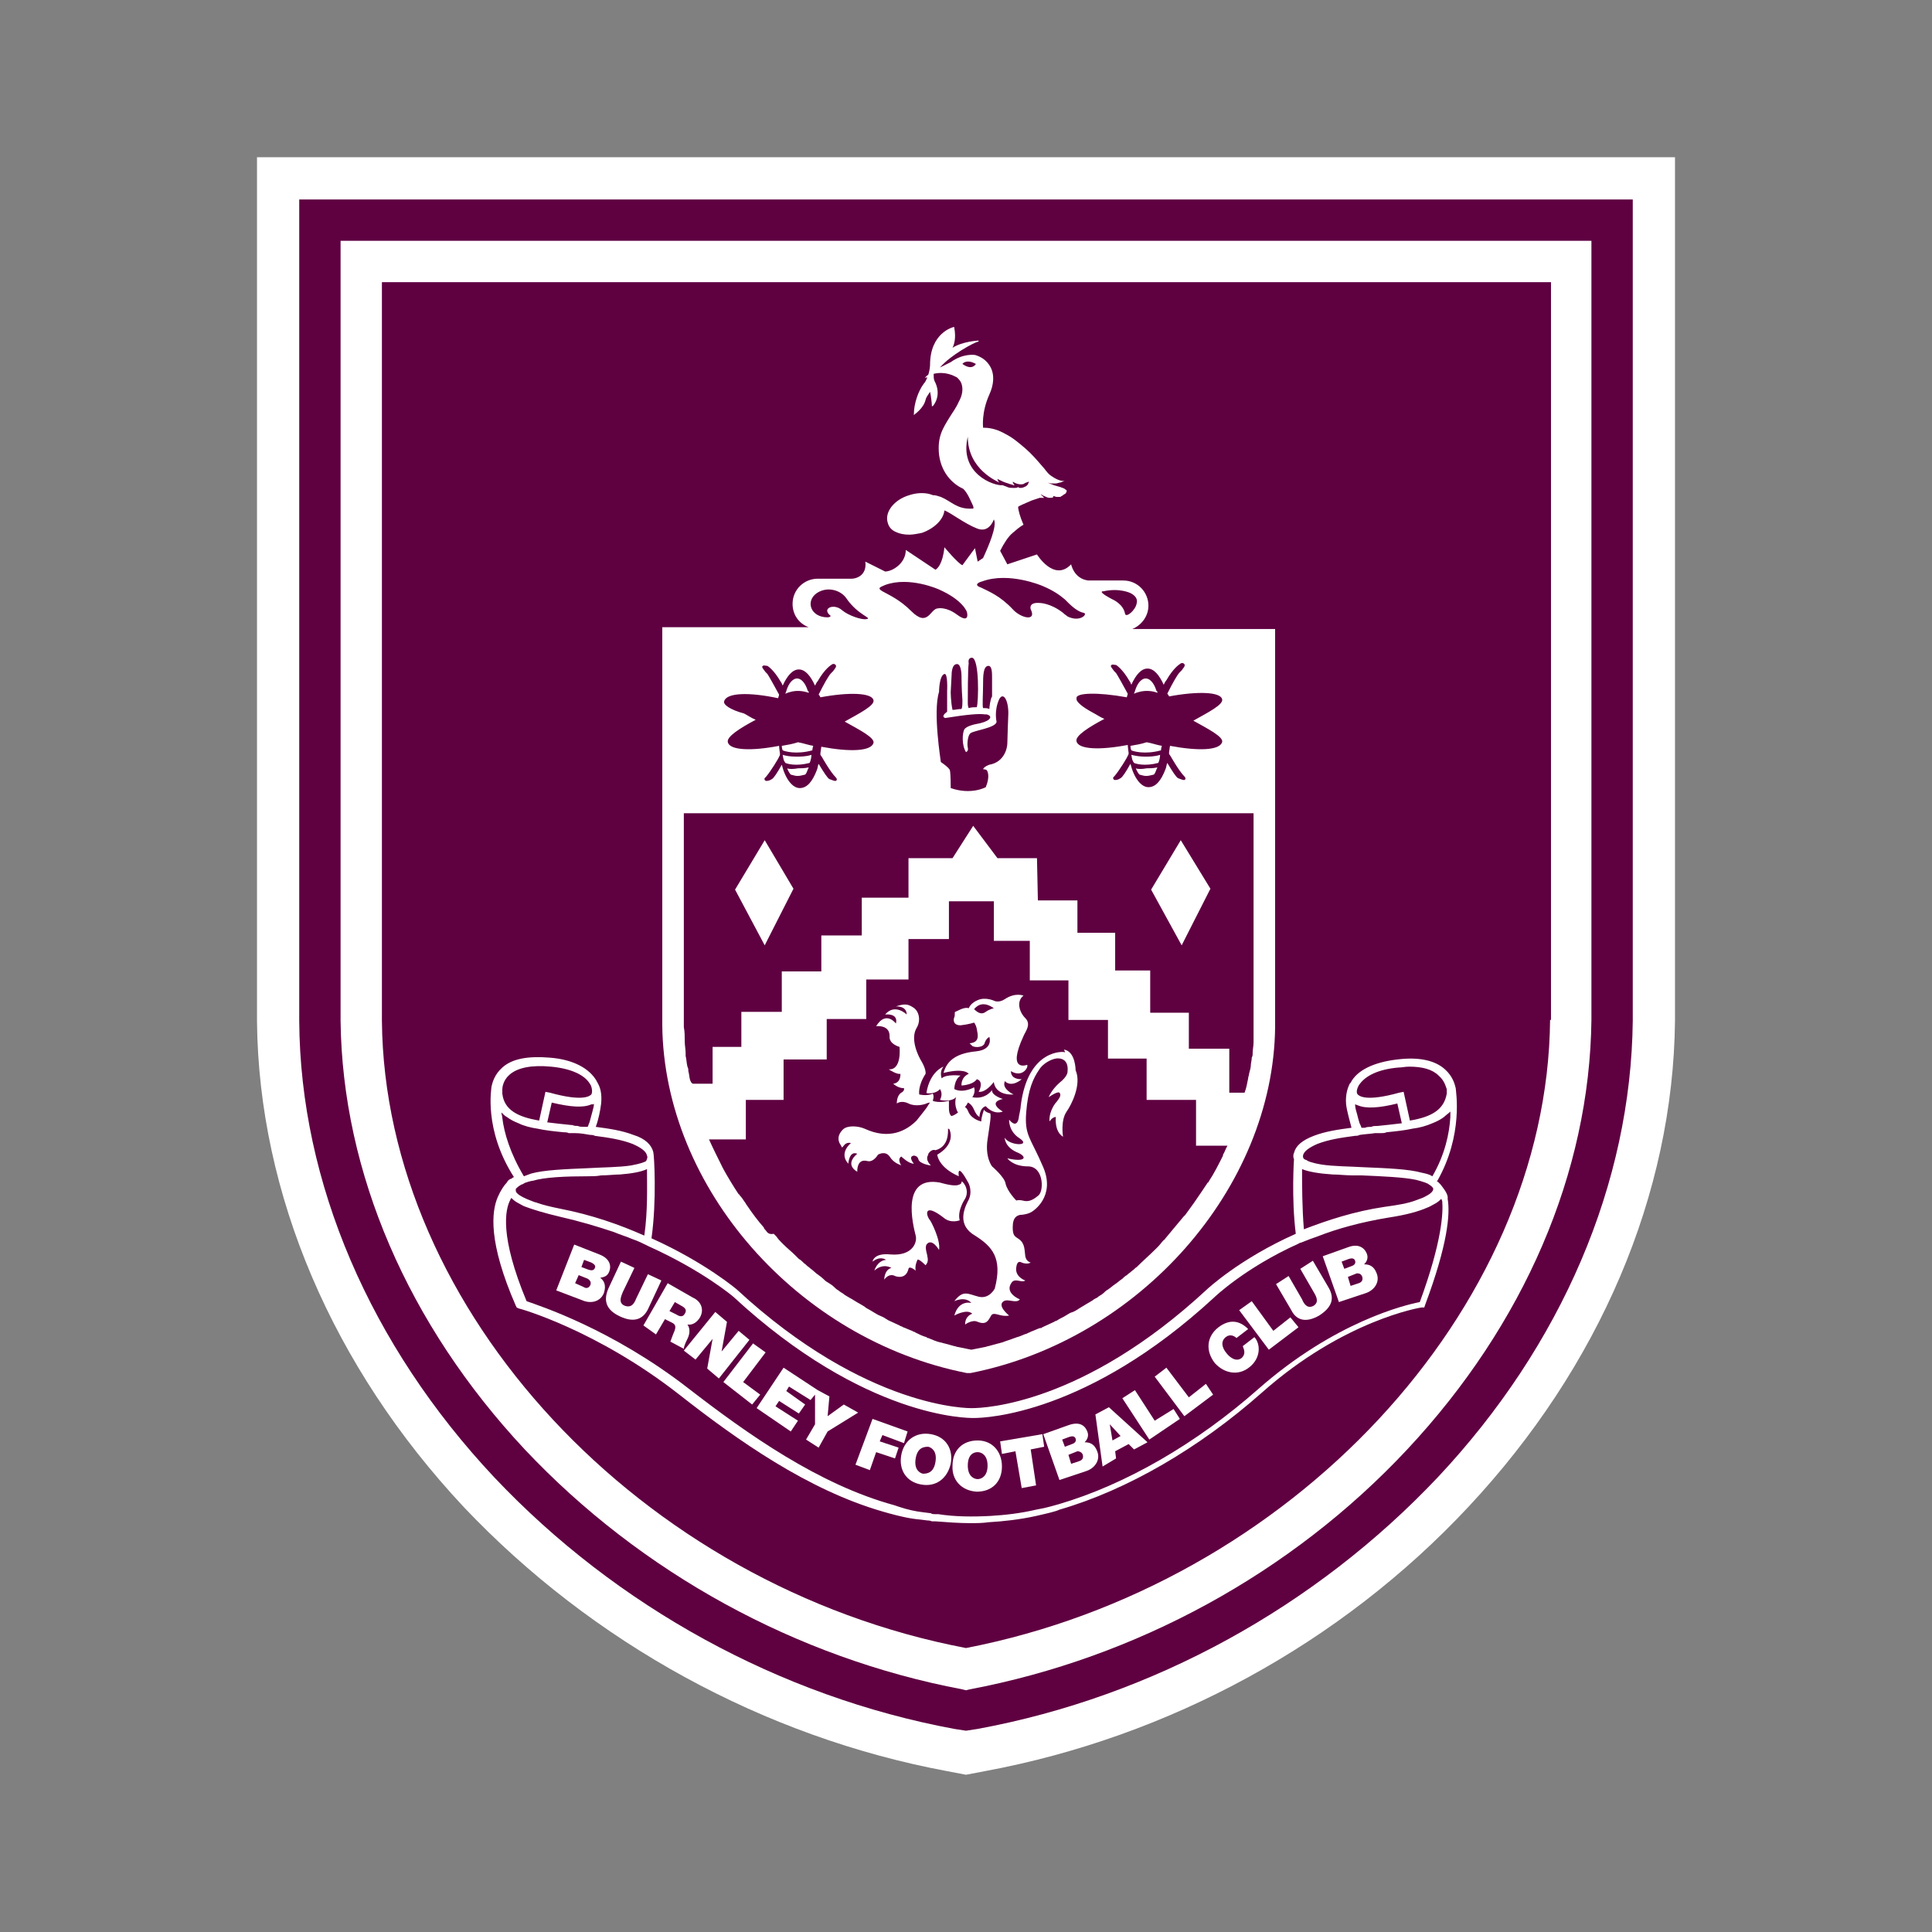
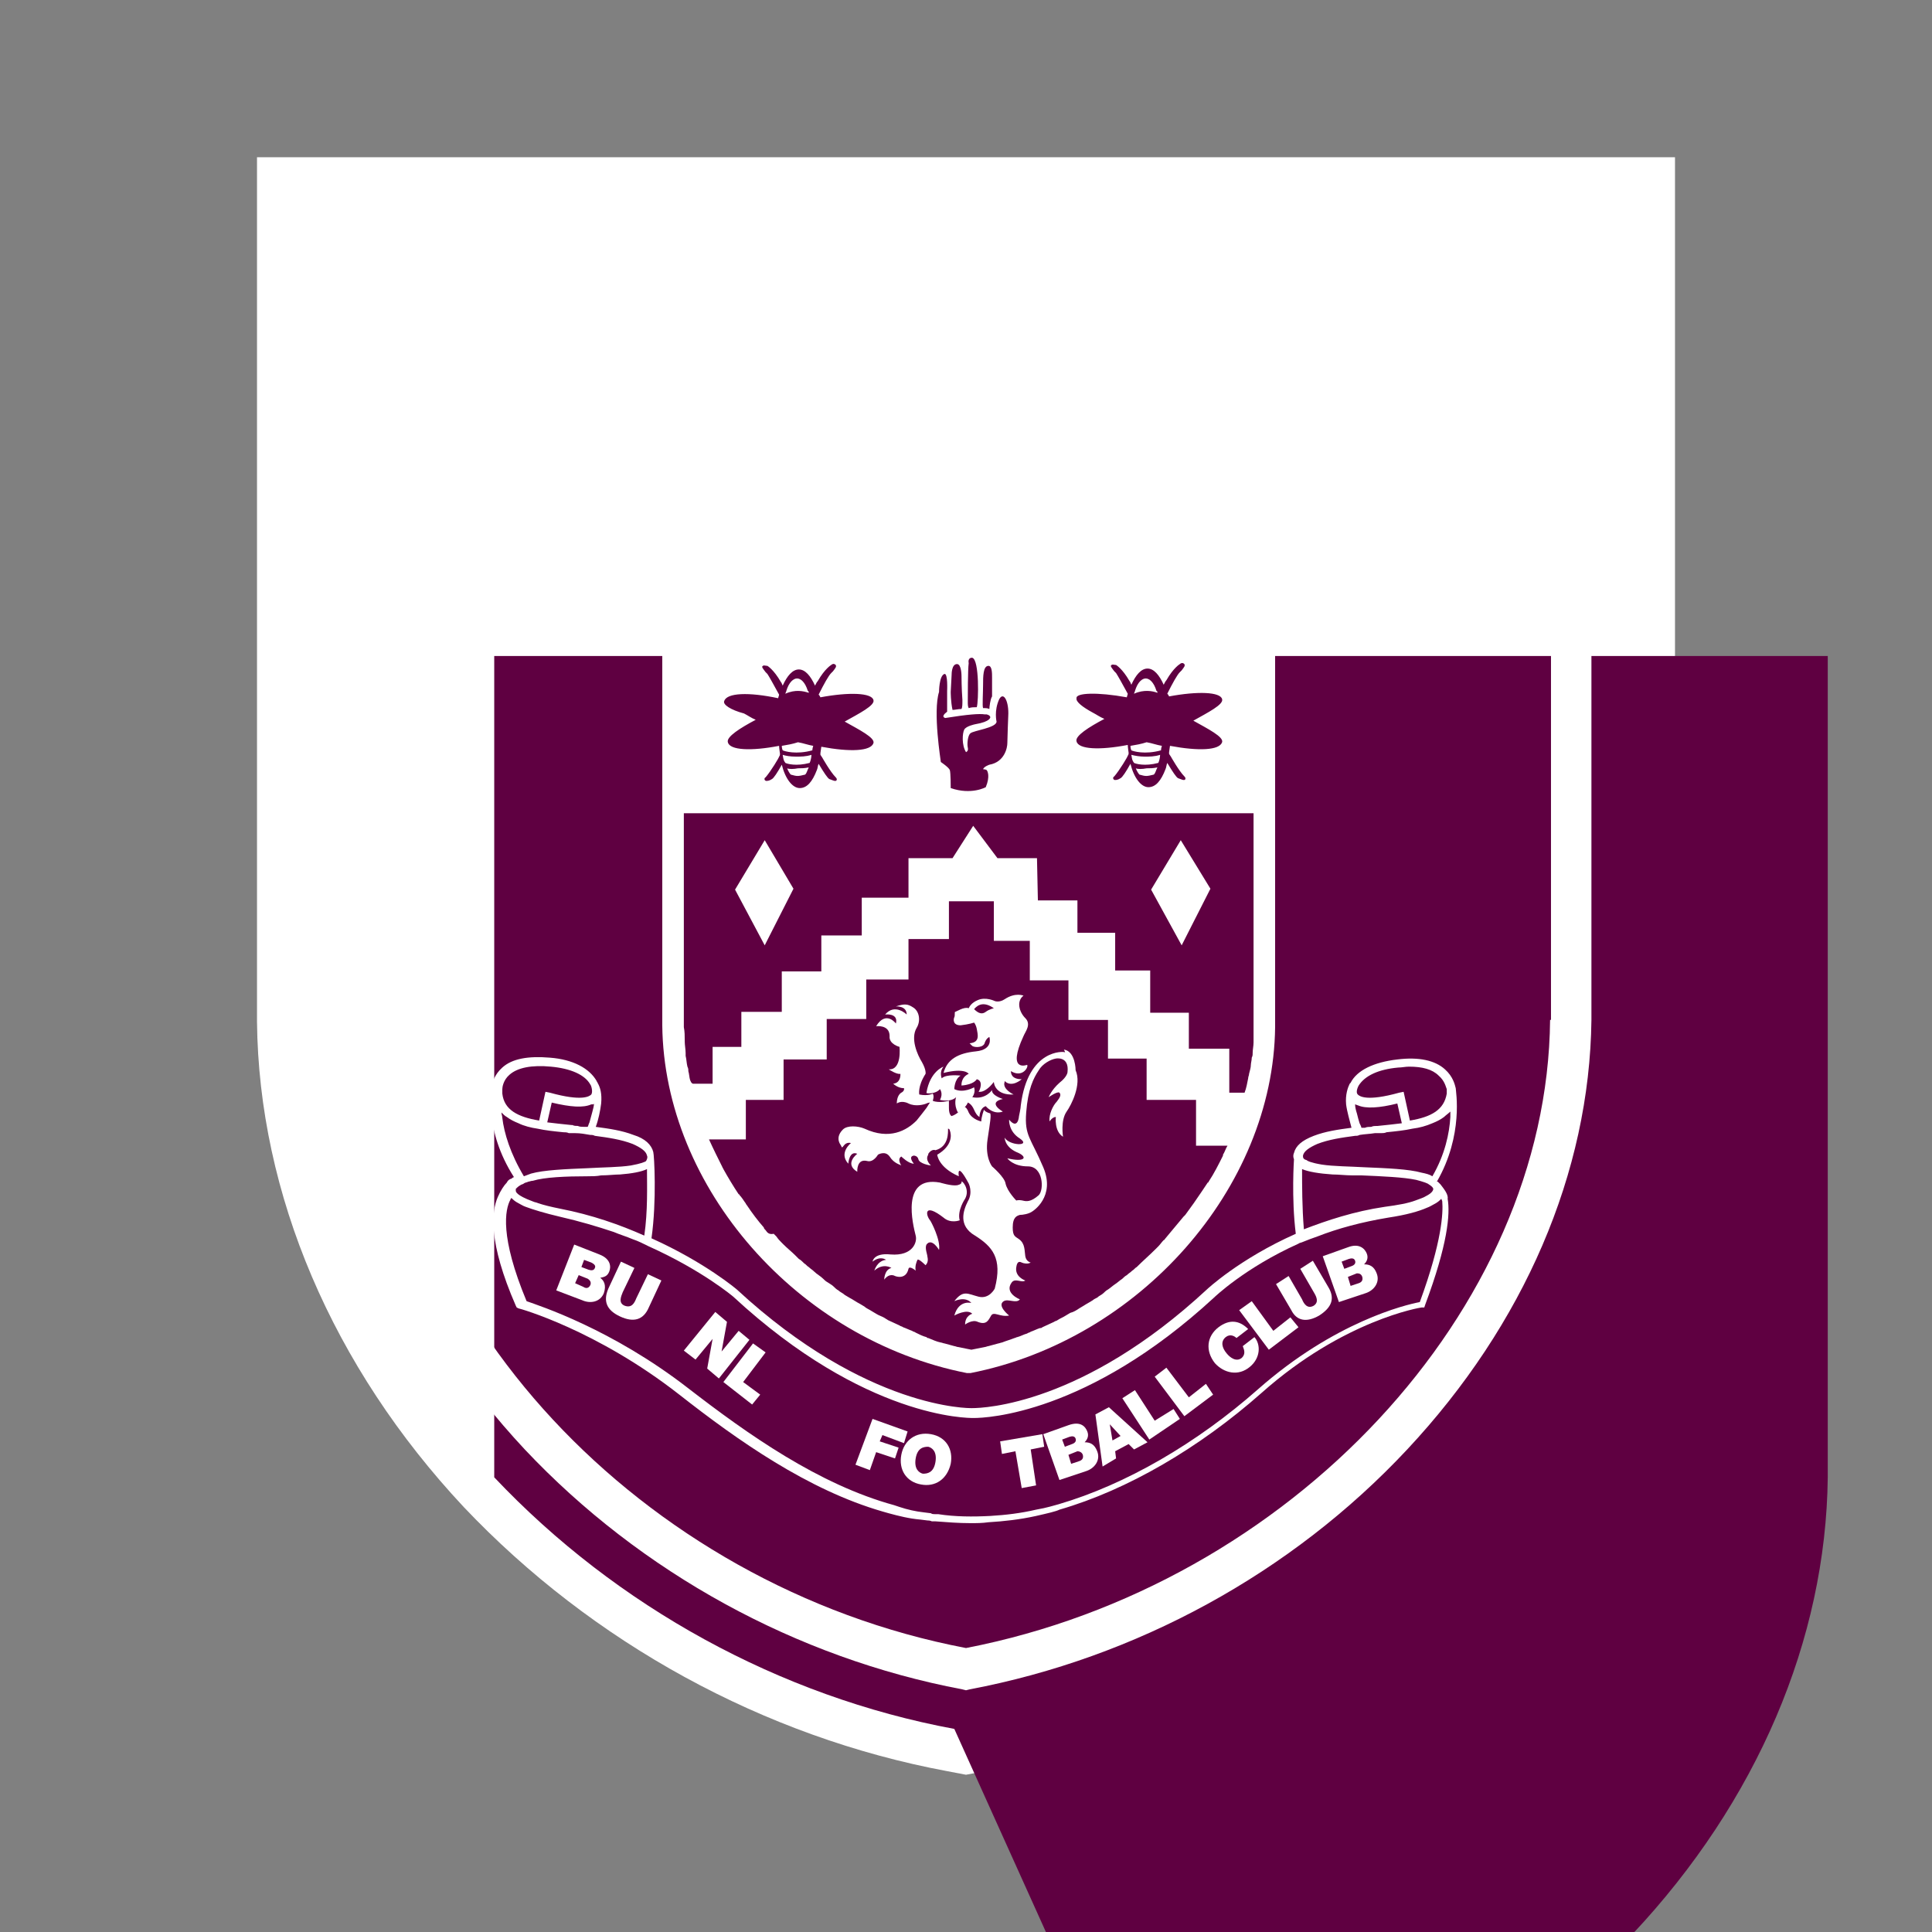
<svg xmlns="http://www.w3.org/2000/svg" version="1.1" id="Layer_1" x="0px" y="0px" viewBox="0 0 215 215" style="enable-background:new 0 0 215 215;" xml:space="preserve">
  <rect x="0" y="0" width="215" height="215" fill="#808080" stroke="none" />
  <style type="text/css"> .st0{fill:#FFFFFF;} .st1{fill:#5F0041;} </style>
  <g>
    <path class="st0" d="M105.4,197.1c-20.4-3.8-39.5-14.3-53.8-29.4c-14.6-15.6-22.8-34.8-23-54l0-96.2h157.8v96.1 c-0.2,19.3-8.4,38.5-23,54.1c-14.2,15.2-33.3,25.6-53.8,29.4l-2.1,0.4L105.4,197.1z" />
-     <path class="st1" d="M106.2,192.4c-19.4-3.6-37.6-13.6-51.2-28c-13.8-14.7-21.6-32.8-21.7-50.8l0-91.4h148.4l0,91.4 c-0.2,18.1-7.9,36.1-21.7,50.8c-13.6,14.4-31.7,24.4-51.2,28l-1.3,0.2L106.2,192.4z" />
+     <path class="st1" d="M106.2,192.4c-19.4-3.6-37.6-13.6-51.2-28l0-91.4h148.4l0,91.4 c-0.2,18.1-7.9,36.1-21.7,50.8c-13.6,14.4-31.7,24.4-51.2,28l-1.3,0.2L106.2,192.4z" />
    <g>
      <path class="st0" d="M108.1,71.8L108.1,71.8C108.2,71.8,108.1,71.8,108.1,71.8z" />
      <path class="st0" d="M37.9,26.8l0,86.8c0.2,16.9,7.5,33.8,20.5,47.7c12.9,13.7,30.2,23.2,48.7,26.7l0.4,0.1l0.4-0.1 c18.5-3.5,35.8-12.9,48.7-26.7c13-13.9,20.3-30.8,20.5-47.8V26.8H37.9z M172.5,113.5c-0.3,32.3-28.9,62.9-65,69.9 c-36.2-6.9-64.7-37.6-65-69.8V31.4h130.1V113.5z" />
      <path class="st0" d="M66.8,142.2c0.5-0.1,0.8-0.2,1-0.7c0.2-0.5,0.2-1.4-1.1-1.9l-2.8-1.1l-2,5.1l2.9,1.1c0.9,0.4,2,0.2,2.4-0.8 C67.5,143,67.2,142.5,66.8,142.2z M65.7,143c-0.2,0.4-0.5,0.4-0.8,0.2l-0.9-0.4l0.4-0.9l1,0.4C65.7,142.5,65.8,142.7,65.7,143z M66.2,141.1c-0.1,0.3-0.4,0.3-0.7,0.2l-0.8-0.3l0.3-0.8l0.8,0.3C66.2,140.7,66.3,140.9,66.2,141.1z" />
      <path class="st0" d="M70.6,141.1l-1.5-0.7l-1.4,3c-0.6,1.4-0.2,2.4,1.3,3.1c1.5,0.7,2.6,0.4,3.2-1l1.4-3l-1.5-0.7l-1.3,2.7 c-0.2,0.5-0.5,1.1-1.3,0.8c-0.7-0.3-0.4-1-0.2-1.5L70.6,141.1z" />
-       <path class="st0" d="M73,148.5l1-1.7l0.8,0.4c0.6,0.3,0.3,0.8,0.1,1.3c-0.1,0.3-0.2,0.5-0.3,0.8l1.5,0.8c0-0.3,0.3-0.9,0.4-1.1 c0.3-0.6,0.3-1.2,0-1.6c0.6,0.1,1.1-0.3,1.4-0.8c0.5-0.9,0.1-1.8-0.8-2.2l-2.8-1.6l-2.7,4.7L73,148.5z M75.1,144.9l0.7,0.4 c0.6,0.3,0.6,0.6,0.4,0.9c-0.2,0.4-0.6,0.3-0.9,0.1l-0.8-0.4L75.1,144.9z" />
      <polygon class="st0" points="77.4,151.3 79.3,149 79.3,149 78.7,152.3 80,153.4 83.4,149.1 82.2,148.1 80.3,150.4 80.3,150.4 80.9,147.1 79.6,146 76.1,150.3 " />
      <polygon class="st0" points="83.7,156.3 84.6,155.2 82.7,153.8 85.2,150.5 83.8,149.5 80.5,153.8 " />
-       <polygon class="st0" points="88,159.3 88.8,158.1 86.3,156.5 86.7,155.9 88.9,157.3 89.6,156.3 87.5,154.8 87.8,154.3 90.2,155.8 90.7,155.2 90.7,158.5 89.7,160.2 91.1,161.1 92.1,159.3 95.5,157.2 93.9,156.3 92.1,157.6 92.3,155.4 91,154.7 91,154.7 87.2,152.2 84.2,156.7 " />
      <polygon class="st0" points="96.8,163.6 97.5,161.6 99.6,162.3 100,161.1 97.9,160.4 98.2,159.7 100.6,160.6 101,159.3 97.1,157.9 95.2,163 " />
      <path class="st0" d="M100.3,161.9c-0.3,1.6,0.5,3,2.2,3.3c1.6,0.3,2.9-0.6,3.3-2.3c0.3-1.6-0.5-3-2.2-3.3 C101.9,159.3,100.6,160.3,100.3,161.9z M101.9,162.3c0.2-1.2,0.9-1.3,1.4-1.3c0.4,0.1,1,0.5,0.8,1.7c-0.2,1.2-0.9,1.3-1.4,1.3 C102.3,163.9,101.7,163.5,101.9,162.3z" />
-       <path class="st0" d="M108.7,166c1.7,0,2.8-1.1,2.8-2.8c0-1.7-1.1-2.9-2.7-2.9c-1.7,0-2.8,1.1-2.8,2.8 C105.9,164.7,107,165.9,108.7,166z M108.8,161.6c0.4,0,1.1,0.3,1.1,1.5c0,1.2-0.7,1.5-1.1,1.5c-0.4,0-1.1-0.3-1.1-1.5 C107.7,161.9,108.3,161.6,108.8,161.6z" />
      <polygon class="st0" points="113,161.5 113.7,165.6 115.3,165.3 114.7,161.3 116.2,161 116,159.6 111.3,160.4 111.5,161.8 " />
      <path class="st0" d="M120.9,163.7c0.9-0.3,1.6-1.2,1.2-2.2c-0.3-0.8-0.8-1-1.4-1c0.3-0.3,0.5-0.7,0.3-1.2 c-0.2-0.5-0.7-1.2-2.1-0.7l-2.8,1l1.8,5.1L120.9,163.7z M120.5,161.9c0.1,0.4-0.1,0.6-0.4,0.7l-0.9,0.3l-0.3-1l1-0.4 C120.1,161.5,120.4,161.6,120.5,161.9z M119,159.9c0.3-0.1,0.6-0.1,0.7,0.2c0.1,0.3-0.1,0.5-0.4,0.6l-0.8,0.3l-0.3-0.8L119,159.9z " />
      <path class="st0" d="M124.2,162.3l-0.1-0.8l1.5-0.8l0.6,0.6l1.5-0.8l-4.3-3.9l-1.5,0.8l0.8,5.8L124.2,162.3z M123.5,158.5l1.2,1.3 l-0.9,0.5L123.5,158.5L123.5,158.5z" />
      <polygon class="st0" points="131.3,157.9 130.6,156.8 128.5,158.1 126.3,154.7 124.9,155.6 127.9,160.2 " />
      <polygon class="st0" points="135,155.2 134.2,154 132.3,155.5 129.8,152.2 128.5,153.2 131.8,157.6 " />
      <path class="st0" d="M139.1,152.1c1.2-1,1.2-2.5,0.5-3.3l-1.3,1c0.2,0.5,0.3,0.9-0.1,1.3c-0.6,0.5-1.3,0-1.7-0.5 c-0.5-0.6-0.7-1.3-0.1-1.8c0.5-0.4,1-0.1,1.2,0.1l1.3-1c-1-1-2.1-1.1-3.3-0.2c-1.3,1-1.5,2.6-0.4,4 C136.2,152.8,137.8,153.2,139.1,152.1z" />
      <polygon class="st0" points="144.5,147.7 143.6,146.6 141.7,148.1 139.3,144.8 137.9,145.8 141.2,150.2 " />
      <path class="st0" d="M146.8,146.4c1.4-0.9,1.8-1.9,1-3.2l-1.7-2.9l-1.4,0.9l1.5,2.6c0.3,0.5,0.6,1.1,0,1.5 c-0.7,0.4-1.1-0.2-1.3-0.7l-1.5-2.6l-1.4,0.9l1.7,2.9C144.3,147,145.4,147.2,146.8,146.4z" />
      <path class="st0" d="M152,143.9c0.9-0.3,1.6-1.2,1.2-2.2c-0.3-0.8-0.8-1-1.4-1c0.3-0.3,0.5-0.7,0.3-1.2c-0.2-0.5-0.8-1.2-2.1-0.7 l-2.8,1l1.8,5.1L152,143.9z M151.6,142.1c0.1,0.4-0.1,0.6-0.4,0.7l-0.9,0.3l-0.3-1l1-0.4C151.3,141.7,151.5,141.8,151.6,142.1z M150.1,140.1c0.3-0.1,0.6-0.1,0.7,0.2c0.1,0.3-0.1,0.5-0.4,0.6l-0.8,0.3l-0.3-0.8L150.1,140.1z" />
      <path class="st0" d="M160.3,131.8c-0.1-0.1-0.2-0.2-0.3-0.3c0,0-0.1,0-0.1,0c3-5.2,2.1-10.1,2.1-10.4l0,0 c-0.1-0.4-0.3-1.3-1.2-2.1c-1.1-1-2.9-1.4-5.3-1.1c-2.6,0.3-4.5,1.2-5.2,2.6c0,0,0,0,0,0c0,0-0.1,0.1-0.1,0.1 c-0.2,0.4-0.5,1.2-0.4,2.3c0.1,0.8,0.4,1.8,0.6,2.6c-1.5,0.2-2.9,0.4-4.2,0.9c-1.3,0.5-2,1.1-2.2,1.9c-0.1,0.2-0.1,0.5,0,0.7l0,0 c0,0-0.3,4.3,0.2,8.3c-6.3,2.8-9.9,6.2-9.9,6.2c-13.8,12.8-24.8,13.2-26.1,13.2c0,0,0,0,0,0l-0.1,0c-0.1,0-11.6,0.2-26.1-13.2 c0,0-3.5-3-9.5-5.7c0.6-4.2,0.3-9.3,0.2-9.6c-0.2-0.8-0.9-1.5-2.2-1.9c-1.3-0.5-2.7-0.7-4.2-0.9c0.3-0.8,0.5-1.8,0.6-2.6 c0.1-1.1-0.1-1.8-0.4-2.3c0-0.1-0.1-0.1-0.1-0.2c0,0,0,0,0,0c-0.8-1.4-2.6-2.4-5.2-2.6c-2.4-0.2-4.2,0.1-5.3,1.1 c-0.9,0.8-1.1,1.7-1.2,2.1l0,0c0,0.2-0.9,4.8,2.5,10.1c0,0-0.1,0-0.2,0.1c0,0-0.1,0.1-0.2,0.1c-0.2,0.1-0.3,0.2-0.4,0.4 c-0.3,0.3-0.7,0.9-1,1.6c-0.7,1.6-1.1,5,2,12.1l0.1,0.2l0.2,0.1c0.1,0,8.7,2.4,17.9,9.6c6.5,5.1,14.3,10.6,22.6,13l0.7,0.2 c1.1,0.3,2.3,0.6,3.5,0.7l0.8,0.1l0,0c0.1,0,0.3,0,0.5,0.1c0.1,0,0.3,0,0.4,0c1.3,0.1,2.6,0.2,3.9,0.2c0.7,0,1.3,0,2-0.1 c1.7-0.1,3.5-0.3,5.3-0.7c1.3-0.3,2.2-0.5,2.6-0.7c7.6-2.2,15.6-6.9,22.5-13c9.1-8.1,17.7-9.5,17.8-9.5l0.3,0l0.1-0.3 c2.5-6.7,2.8-10.1,2.5-11.8C161.2,132.9,160.6,132.2,160.3,131.8z M151.2,120.8c0.7-1.1,2.2-1.8,4.4-2c0.4,0,0.8-0.1,1.2-0.1 c1.5,0,2.6,0.3,3.3,1c0.7,0.6,0.8,1.3,0.9,1.5c0,0.1,0,0.3,0,0.4c0,0,0,0.1,0,0.1c-0.3,1.8-1.7,2.6-4.1,3l-0.7-3.2l-0.5,0.1 c-3.6,1-4.4,0.4-4.6,0.2C150.8,121.5,151.2,120.8,151.2,120.8L151.2,120.8z M151.1,123c0.9,0.4,2.4,0.3,4.4-0.2l0.5,2.2 c-0.8,0.1-1.7,0.2-2.7,0.3c0,0-0.1,0-0.1,0c-0.2,0-0.4,0-0.6,0.1c-0.2,0-0.5,0-0.7,0.1c-0.1,0-0.2,0-0.4,0c0-0.1-0.1-0.3-0.2-0.5 c-0.1-0.3-0.2-0.7-0.3-1.1c-0.1-0.3-0.2-0.7-0.2-1C150.9,122.9,151,123,151.1,123z M145,128.6c0.1-0.5,0.7-0.9,1.6-1.3 c1.3-0.5,2.7-0.7,4.2-0.9c0.2,0,0.3,0,0.5-0.1c0.6-0.1,1.1-0.1,1.7-0.2c0,0,0.1,0,0.1,0c0.1,0,0.1,0,0.2,0c0.1,0,0.3,0,0.4,0 c0.2,0,0.4,0,0.6-0.1c1-0.1,2-0.2,2.9-0.4c0.8-0.1,1.5-0.3,2.2-0.6c0.5-0.2,0.9-0.4,1.3-0.7c0.2-0.2,0.5-0.4,0.7-0.6 c0,0.2,0,0.4,0,0.6c-0.1,1.8-0.6,4.2-2,6.6c-0.3-0.2-0.7-0.3-1.2-0.4c-1.4-0.4-3.9-0.5-6.3-0.6c-1.7-0.1-3.5-0.1-4.8-0.3 c-1.2-0.2-1.6-0.4-1.7-0.5C145,129,145,128.8,145,128.6z M144.9,130.3c0-0.1,0-0.1,0-0.2c0.7,0.3,1.9,0.5,3.4,0.6 c0.7,0,1.4,0.1,2.2,0.1c0.3,0,0.7,0,1,0c2.3,0.1,4.7,0.2,6.1,0.5c0.4,0.1,0.7,0.2,1,0.3c0.2,0.1,0.3,0.1,0.4,0.2 c0.5,0.3,0.5,0.5,0.5,0.5c0,0.2-0.2,0.5-0.8,0.8c-0.3,0.2-0.7,0.3-1.2,0.5c-0.8,0.3-1.9,0.5-3.4,0.7c-3.4,0.5-6.4,1.5-9,2.5 C144.9,134.4,144.9,131.8,144.9,130.3z M66.1,122.8c0,0.3-0.1,0.6-0.2,1c-0.1,0.4-0.2,0.7-0.3,1.1c-0.1,0.2-0.1,0.3-0.2,0.5 c-0.1,0-0.2,0-0.4,0c-0.2,0-0.5,0-0.7-0.1c-0.2,0-0.4,0-0.6-0.1c0,0-0.1,0-0.1,0c-1-0.1-1.9-0.2-2.7-0.3l0.5-2.2 c2.1,0.5,3.5,0.6,4.4,0.2C66,122.9,66.1,122.9,66.1,122.8z M56.7,119.6c0.9-0.8,2.5-1.1,4.6-0.9c2.2,0.2,3.8,0.9,4.4,2l0,0 c0.1,0.1,0.3,0.8,0.1,1.1c-0.2,0.2-1,0.8-4.6-0.2l-0.5-0.1l-0.7,3.2c-2.4-0.4-3.9-1.2-4.1-3c0,0,0-0.1,0-0.1c0-0.1,0-0.3,0-0.4 C55.9,121,56,120.2,56.7,119.6z M55.9,124.4c0-0.2-0.1-0.4-0.1-0.6c0.2,0.2,0.4,0.4,0.6,0.5c0.4,0.3,0.8,0.5,1.3,0.7 c0.6,0.3,1.4,0.5,2.1,0.6c0.9,0.2,1.9,0.3,2.9,0.4c0.2,0,0.4,0,0.6,0.1c0.1,0,0.3,0,0.4,0c0.1,0,0.1,0,0.2,0l0.1,0c0,0,0,0,0,0 c0.6,0,1.1,0.1,1.7,0.2c0.2,0,0.3,0,0.5,0.1c1.5,0.2,2.9,0.4,4.2,0.9c0.9,0.4,1.5,0.8,1.6,1.3c0.1,0.2,0,0.4-0.1,0.6 c-0.1,0.1-0.6,0.3-1.7,0.5c-1.3,0.2-3.1,0.2-4.8,0.3c-2.4,0.1-4.9,0.2-6.3,0.6c-0.3,0.1-0.5,0.2-0.8,0.3 C56.8,128.4,56.1,126.1,55.9,124.4z M57.4,132.5l0-0.2c0.1-0.1,0.3-0.3,0.5-0.4c0.1-0.1,0.3-0.1,0.4-0.2c0.1-0.1,0.3-0.1,0.5-0.2 c0.1,0,0.3-0.1,0.5-0.1c1.3-0.4,3.7-0.5,6.1-0.5c0.5,0,1,0,1.5-0.1c0.8,0,1.5-0.1,2.1-0.1c1.3-0.1,2.4-0.3,3-0.6 c0,0.1,0,0.1,0,0.2c0,1.6,0.1,4.5-0.3,7.2c-2.7-1.2-5.8-2.3-9.4-3c-1-0.2-1.8-0.4-2.4-0.6c-0.2-0.1-0.4-0.1-0.6-0.2 C57.4,133,57.4,132.6,57.4,132.5z M158,144.9c-1.6,0.3-9.5,2.2-18,9.7c-6.8,6-14.7,10.6-22.2,12.8c-0.4,0.1-1.3,0.4-2.5,0.6 c-1.7,0.4-3.4,0.6-5.1,0.7c-1.9,0.1-3.9,0.1-5.8-0.2c-0.1,0-0.3,0-0.4,0c-0.1,0-0.3,0-0.4-0.1l0,0l-0.8-0.1 c-0.9-0.1-1.8-0.3-2.7-0.6l0,0l-0.6-0.2c-8.4-2.3-16.3-7.9-22.9-13c-8.5-6.6-16.6-9.2-18-9.7c-3-7.2-2.4-10.2-1.8-11.3 c0-0.1,0.1-0.1,0.1-0.2c0.2,0.2,0.4,0.4,0.8,0.6c0.2,0.1,0.5,0.3,0.8,0.4c0.8,0.3,2.1,0.7,3.8,1.1c2.2,0.5,4.2,1.1,6,1.7 c0.7,0.3,1.4,0.5,2.1,0.8c0.6,0.2,1.2,0.5,1.8,0.8c6,2.7,9.4,5.6,9.4,5.6c14.7,13.6,26.2,13.5,26.7,13.5h0.1c0,0,0,0,0,0 c1.3,0,12.6-0.4,26.7-13.4c0,0,3.4-3.3,9.4-6c0.1-0.1,0.3-0.1,0.5-0.2c0.5-0.2,1-0.4,1.6-0.6c2.3-0.9,4.9-1.6,7.9-2.1 c2-0.3,3.4-0.7,4.3-1.1c0.3-0.1,0.6-0.3,0.8-0.4c0.4-0.2,0.6-0.4,0.8-0.6c0,0.1,0.1,0.2,0.1,0.3 C160.6,134.9,160.5,138.1,158,144.9z" />
      <path class="st0" d="M107.4,133.4c0.6-1.1-0.4-2.1-0.4-1.9c0.1,0.3-0.5,0.4-0.5,0.4c-0.6,0.1-1.9-0.3-1.9-0.3 c-4.4-0.8-3,4.7-2.7,5.9c0.2,0.7-0.3,2.3-2.8,2.1c-1.9-0.2-2,0.8-2,0.8c0.9-0.7,1.5-0.2,1.5-0.2c-1,0.1-1.3,1.2-1.3,1.2 c1-0.9,1.9-0.3,1.9-0.3c-0.8,0.2-0.8,1.3-0.8,1.3c0.6-0.8,1.2-0.4,1.2-0.4s1.2,0.5,1.5-0.8c0.1-0.4,0.8,0.2,0.8,0.2 c-0.1-0.5,0.1-1,0.2-1.2c0.1-0.2,0.9,0.6,0.9,0.6c0.4-0.4,0.2-0.9,0.2-1c0-0.2-0.3-0.9-0.1-1.3c0.6-0.8,1.4,0.6,1.4,0.6 c0.2-1.1-0.9-3.2-1-3.3c-0.5-0.6-0.7-2,1.5-0.3c0.8,0.7,1.8,0.3,1.8,0.3C106.5,134.7,107.4,133.4,107.4,133.4z" />
      <path class="st0" d="M104.6,121.2c0,0,0.4,0.5,0,1.2c0,0,1.2,0.3,1.8-0.3c0,0-0.3,0.8,0.2,1.7c0,0,0.9-0.5,1.1-1.1 c0,0,0.4,0.1,0.7,0.8c0.3,0.7,0.6,0.8,0.6,0.8s0-1,0.7-1.2c0,0,0.8,1,1.9,0.6c0,0-1.8-1,0-1.4c0,0-1.3-0.4-1.2-1 c0,0-0.7,1.1-2.2,0.8c0,0,0.4-0.5,0.2-1.1c0,0-1.2,0.7-2.2,0.2c0,0,0-1.1,0.7-1.5c0,0-1.6-0.2-2.1,0.3c0,0-0.3-0.7,0.2-1.3 c0,0-1.5,0.5-1.9,2.9C103,121.7,104.1,121.8,104.6,121.2z" />
      <path class="st0" d="M94.7,127.2c0,0-1.4,1.1-0.3,2.3c0,0,0.1-1.5,1-1.1c0,0-1.5,1.1,0,2c0,0-0.1-1.5,1.1-1.2 c0.7,0.2,1.2-0.7,1.2-0.7s0.8-0.5,1.3,0.2c0.5,0.8,1.2,0.9,1.3,1c0,0-0.5-0.7,0-1c0,0,0.8,0.8,1.4,0.8c0,0-0.7-0.8,0-0.9 c0,0,0.4,0,0.5,0.4c0.1,0.5,1.3,0.7,1.4,0.7c0,0-0.7-0.6-0.3-1.2c0,0,0,0,0-0.1c0.4-0.6,0.8-0.4,0.8-0.4c1.5-0.4,1.4-2,1.4-2.4 c0.1,0,0.2,0.1,0.2,0.2c0.2,0.5,0.3,1.7-1.4,2.7c0,0,0.1,1.4,2.4,2.4c0,0-0.3-1.8,1.1,0.8c0,0,0.5,1-0.1,2c-0.5,1-1.1,2.7,0.8,3.8 c1.9,1.2,3.1,2.5,2.2,5.9c0,0-0.6,1.2-1.8,0.9s-1.7-0.8-2.7,0.5c0,0,1.2-0.6,1.9,0.2c0,0-1.4-0.4-1.9,1.4c0,0,1.4-0.8,2-0.2 c0,0-0.8,0.2-0.8,1.2c0,0,0.8-0.6,1.4-0.3c1,0.4,1.2-0.2,1.5-0.7c0.3-0.5,1,0.2,2,0c0,0-1.4-1.1-0.6-1.6c0.5-0.3,1.4,0.3,1.8-0.2 c0,0-1.8-0.7-0.9-1.9c0.4-0.5,1.1,0.1,1.5-0.2c0,0-1.2-0.4-1-1.5c0.1-0.7,0.4-0.6,0.6-0.5c0.2,0.1,0.7,0.2,1,0 c0,0-0.5-0.1-0.6-0.7c-0.1-0.6,0-1.4-0.7-1.9c-0.4-0.3-0.7-0.3-0.7-1.3c0-1.2,0.5-1.3,0.8-1.4c0.3,0,1-0.1,1.4-0.4 c0,0,2.6-1.6,1.2-4.9c-1.4-3.3-2.1-3.5-1.9-6.1c0.2-2.6,0.8-3.8,1.4-4.7c0.4-0.7,1.3-1.2,1.9-1.3c0,0,1.5-0.3,1.3,1.5 c0,0,0,0.5-0.9,1.2c-0.9,0.8-1.2,1.6-1.2,1.6s1-0.7,1.2-0.5c0.2,0.2,0.1,0.5-0.3,1c-0.4,0.4-0.9,1.4-0.8,2.2c0,0,0.3-0.5,0.7-0.5 c0,0-0.2,1.6,0.8,2.2c0,0-0.3-1.8,0.4-2.8c0.5-0.7,1.7-3,1-4.6c0,0,0-2.1-1.3-2.3c0,0,0.2,0.4,0.1,0.3c-0.1-0.1-4.1-0.4-4.9,5.9 c0,0.3-0.2,1.2-0.2,1.2s-0.1,1.6-1.1,0.4c0,0-0.1,1.3,1.2,2.1c1.3,0.9-1.2,0.8-1.7-0.1c0,0,0,1,1.3,1.6c1.3,0.5,1.1,1.2-1,0.7 c0,0,0.6,0.9,2.3,0.9c1.7,0,1.8,2.6,1.2,3.2c-0.9,0.8-1.4,0.7-1.8,0.6c-0.5-0.1-0.7,0-0.7,0s-1-1-1.2-1.9 c-0.1-0.7-1.5-1.9-1.5-1.9s-0.8-1-0.5-3c0.3-2,0.4-2.6,0.3-2.9c0,0-0.5-0.1-0.7-0.4c0,0-0.3,0.8-0.3,1.3c0,0-1-0.2-1.4-1 c-0.3-0.8-0.6-0.6-0.6-0.6s-0.6,0.8-1.3,1c0,0-0.3-0.1-0.3-0.9c0-0.2,0-0.4,0-0.5c0-0.1,0-0.2,0-0.3c0,0-1.1,0.3-1.8,0 c0,0,0.2-0.5,0-0.8c0,0-0.5,0.3-1.5,0.1c0,0-0.2-0.9,0.7-2.3c0,0,0.1-0.4-0.4-1.3c-0.5-0.8-1.3-2.6-0.6-3.8 c0.5-0.8,0.3-1.9-0.4-2.3c-0.6-0.4-1-0.4-1.9-0.1c0,0,1.2-0.1,1.2,0.9c0,0-1.3-1.3-2.4,0c0,0,1.5-0.2,1.2,1c0,0-1.1-1.5-2.2,0.3 c0,0,1.5-0.2,1.5,1.1c-0.1,0.9,1.1,1.2,1.1,1.2s0.3,2.6-1.2,2.5c0,0,0.9,0.6,1.3,0.5c0,0,0.1,1-0.8,1.1c0,0,0.5,0.5,1.2,0.5 c0,0,0.1,0.3-0.3,0.5c-0.5,0.3-0.5,1.1-0.5,1.2c0,0,0.5-0.4,1.3,0c0.8,0.4,1.8,0.1,2,0c0,0,0.2-0.1,0.4-0.1 c-0.1,0.1-0.2,0.3-0.4,0.6c0,0,0,0,0,0c0,0,0,0,0,0c-0.3,0.4-0.7,0.9-1.1,1.4c-1.1,1.1-3,2.2-5.8,0.9c-0.7-0.3-1.9-0.4-2.4,0.1 c-0.5,0.5-0.7,1.1-0.2,1.8C93.8,128.1,93.8,127,94.7,127.2z" />
      <path class="st0" d="M107.8,119.5c-0.9,0.4-0.8,1.3-0.8,1.3c1.4-0.1,1.7-0.7,1.7-0.7c0.8,0.2,0.3,1.3,0.2,1.4c0,0,0,0,0,0s0,0,0,0 c0,0,0,0,0,0c0.1,0,0.1,0,0.2,0c0.3,0,0.9-0.3,1.5-1.1c0,0,0,0,0,0c0,0.2,0.2,1.5,2.2,1.4c0,0-1.3-0.6-1-1.4c0,0,0-0.1,0-0.1 c0.8,0.8,1.9-0.2,1.9-0.2c-1.1,0-1.2-0.6-1.2-0.9c1.3,0.8,2-0.5,1.8-0.7c0,0-2.3,0.9-0.4-3.2c0.2-0.5,0.9-1.3,0.2-2 s-1-1.9-0.2-2.5c0,0-0.9-0.4-2.1,0.4c-0.6,0.4-1.1,0.2-1.1,0.2s-1-0.5-1.9-0.1c-0.7,0.3-0.9,0.7-1,0.9c-0.5-0.2-1.4,0.4-1.5,0.4 c-0.1,0,0,0.4-0.1,0.6c-0.1,0.2-0.2,0.9,0.7,0.9c0.9-0.1,1.5-0.3,1.5-0.3s0.2,0.2,0.3,0.7c0.1,0.6,0.4,1.5-0.8,1.6 c0,0,0,0,0.3,0.3c0.3,0.2,1.3,0.2,1.4-0.4c0.2-0.5,0.5-0.6,0.5-0.6s0.5,1.4-1.5,1.6s-3.2,0.9-3.6,2.4 C107.4,118.8,107.8,119.5,107.8,119.5z M109.7,112.6c-0.4,0.3-0.8,0.2-1.3-0.3c0,0,0,0,0,0c0.5-0.6,1.2-0.8,2.2-0.1 C110.6,112.2,110.1,112.3,109.7,112.6z" />
      <polygon class="st0" points="88.3,98.9 85.1,93.5 81.8,99 85.1,105.2 " />
      <polygon class="st0" points="134.7,98.9 131.4,93.5 128.1,99 131.5,105.2 " />
      <path class="st0" d="M107.6,152.8l0.2,0l0.2,0c18.8-3.7,33.7-20.6,33.9-38.5V70h-15.9c1-0.4,1.8-1.4,1.8-2.6v0 c0-1.5-1.2-2.8-2.8-2.8h-3.9c-1.6-0.2-1.9-1.8-1.9-1.8c-1.9,2-3.8-1.1-3.8-1.1l-3.3,1.1l-0.8-1.5c0.4-0.8,0.9-1.6,1.4-2 c0.9-0.8,1.2-0.9,1.2-0.9c-0.4-0.9-0.6-1.7-0.6-2c0.1-0.1,0.8-0.4,1.5-0.7c0.3-0.1,0.6-0.2,0.9-0.3c0.1,0,0.3,0,0.4,0l0.1,0 l-0.4-0.4c0.1,0,0.3,0.2,0.4,0.2c0.2,0.1,0.4,0.2,0.6,0.2c0.2,0,0.5,0,0.4-0.2c0.1,0,0.3,0.1,0.4,0.1c0.1,0,0.2,0,0.4,0 c0.1-0.1,0.2-0.1,0.3-0.2c0.1-0.1,0.2-0.1,0.3-0.2c0-0.1,0.1-0.1,0.1-0.2c0-0.1,0-0.2-0.1-0.2c-0.2-0.2-0.4-0.2-0.6-0.3l-0.7-0.2 c-0.2-0.1-0.3-0.1-0.5-0.2c-0.5-0.2,0,0,0.2,0c0.2,0,0.3,0,0.5,0c0.2,0,0.3-0.1,0.5-0.1l0.5-0.2c0,0-0.5,0.2-1.6-0.6 c-0.4-0.3-0.6-0.7-0.9-1c-0.6-0.7-1.2-1.4-1.9-2c-0.7-0.6-1.4-1.2-2.2-1.6c-0.7-0.4-1.5-0.7-2.4-0.7c0,0-0.1,0-0.1,0 c0-0.1-0.2-1.7,0.7-3.7c0.5-1.1,0.6-2.2,0.1-3.1c-0.4-0.7-1-1.1-1.7-1.3c-0.1,0-1.3-0.2-2.7,0.8c-0.4,0.2-0.8,0.4-1.2,0.6 c1.2-1.4,3.8-2.8,4.3-2.9l0-0.1c-0.1,0-1.8,0.1-2.9,0.8c0.2-0.4,0.4-1.1,0.2-2.2l0-0.1l-0.1,0c0,0-2.6,0.6-2.6,4.2 c0,0,0,0.5-0.2,1.1c-0.3,0.2-0.4,0.4-0.4,0.4c0.1-0.1,0.2-0.1,0.3-0.1c-0.1,0.2-0.2,0.5-0.4,0.7c-0.6,0.8-1.1,2.2-1.1,3.4l0,0.1 l0.1-0.1c0,0,1-0.7,1.2-1.6c0.1-0.4,0.4-0.7,0.5-0.9c0.1,0.4,0.2,1.3,0.2,1.5c0,0.1,0,0.1,0,0.1c0.1,0,0.1,0,0.1,0 c0.2-0.2,1-1.3,0.2-2.8c-0.1-0.2-0.1-0.5-0.1-0.8c1.3-0.3,2.2,0.2,2.6,0.4c0.2,0.2,0.4,0.4,0.5,0.7c0.2,0.6,0.1,1.3-0.3,2 c-0.3,0.7-0.7,1.2-1,1.7c-0.8,1.3-1.4,2.2-1.2,4.2c0.3,2.3,1.8,3.4,2.7,3.8c0.5,0.5,0.8,1.3,1,1.7c0.3,0.6,0,0.5,0,0.5 c-1.7,0.1-2.3-0.8-3.5-1.3c-0.3-0.1-0.6-0.2-0.9-0.2c-0.7-0.3-1.7-0.3-2.6,0c-1.7,0.5-2.8,1.9-2.4,3.1c0.1,0.4,0.4,0.8,0.9,1 c0.4,0.2,0.9,0.3,1.5,0.3c0.4,0,0.9-0.1,1.4-0.2c1.4-0.5,2.4-1.5,2.5-2.5c0.6,0.2,2.3,1.5,3.6,2c1.4,0.6,1.9-1,1.9-1 c0.4,0.7-0.6,3-1.2,4.3l-0.6,0.4l-0.3-1.5l-1.4,1.9c-0.5-0.2-2-2-2-2c-0.2,1.9-0.8,2.4-1,2.5l-3.3-2.2c0,1.5-1.5,2.4-2.3,2.4 l-2.2-1.1c0.2,1.6-1.1,1.9-1.5,1.9H91c-1.5,0-2.8,1.2-2.8,2.8v0c0,1.2,0.7,2.2,1.8,2.6H73.7v44.3 C73.9,132.2,88.8,149.1,107.6,152.8z M122.7,65.8c0,0,0.1,0,0.1,0c1.8-0.4,3,0.2,3,0.2c0.6,0.3,0.8,0.7,0.7,1.1 c-0.1,0.8-1.2,1.7-1.3,1.2c-0.2-1.1-1.4-1.6-1.4-1.6S122.2,65.9,122.7,65.8z M125.4,77.6c0-0.1,0.1-0.3,0.1-0.4 c-0.6-1.1-1.1-2-1.3-2.3c-0.1-0.1-0.1-0.1-0.2-0.2c-0.3-0.4-0.5-0.6-0.3-0.7c0.1-0.1,0.3,0,0.5,0c0,0,0.7,0.4,1.5,1.8 c0.1,0.1,0.1,0.2,0.2,0.4c0.5-1.1,1.1-1.8,1.8-1.8c0.7,0,1.3,0.7,1.8,1.8c0.1-0.2,0.2-0.4,0.3-0.5c0.8-1.4,1.5-1.8,1.5-1.8 c0.1-0.1,0.3-0.2,0.5,0c0.1,0.2,0,0.3-0.3,0.7c-0.1,0.1-0.1,0.1-0.2,0.2c-0.3,0.3-0.8,1.2-1.4,2.4c0.1,0.1,0.1,0.1,0.2,0.3 c3.2-0.6,5.7-0.5,5.9,0.3c0.2,0.6-1.6,1.5-3.2,2.4c0,0,0,0,0,0c1.6,0.9,3.4,1.8,3.2,2.4c-0.3,0.9-2.6,1-5.8,0.4c0,0,0,0,0,0 l-0.1,0.7c0,0,0,0.2,0,0.2s0.2,0.3,0.2,0.3c0,0,0.9,1.6,1.5,2.2c0.2,0.2,0.1,0.3,0.1,0.3c0,0.1-0.1,0.1-0.2,0.1 c-0.1,0-0.3-0.1-0.6-0.2c-0.2-0.1-0.6-0.7-1.2-1.7c-0.1,0.2-0.1,0.5-0.2,0.7c-0.5,1.3-1.1,2-1.9,2c-0.8,0-1.6-1-2-2.6c0,0,0,0,0,0 c-0.5,0.9-0.9,1.5-1.1,1.6c-0.3,0.2-0.5,0.2-0.6,0.2c-0.1,0-0.1,0-0.2-0.1c0,0-0.1-0.2,0.1-0.3c0.6-0.7,1.5-2.2,1.5-2.3 c0,0,0.1-0.1,0.1-0.3c0,0-0.1-0.7-0.1-0.9c0,0,0,0,0,0c-3.1,0.6-5.5,0.5-5.7-0.4c-0.2-0.6,1.4-1.6,3.1-2.5c0,0,0,0,0,0 c-0.5-0.2-0.9-0.5-1.3-0.7c-1.1-0.6-1.9-1.2-1.8-1.6C119.7,77.1,122.1,77,125.4,77.6z M107.1,40.5c0,0,0.4-0.6,1.5,0 C108.6,40.5,108.2,41.3,107.1,40.5z M107.7,48.6L107.7,48.6c0,3.7,3.4,5,3.5,5.1c-0.1-0.1-0.2-0.3-0.2-0.4 c0.4,0.2,0.8,0.4,1.2,0.5c0.2,0.1,0.4,0.1,0.6,0.2c0,0,0.1,0,0.1,0c-0.1-0.1-0.2-0.3-0.2-0.4c0.3,0.2,0.6,0.3,0.9,0.3 c0.1,0,0.3,0,0.4-0.1l0.2-0.1c0.1,0,0.2-0.1,0.3-0.1c0,0.1-0.1,0.2-0.1,0.3c-0.1,0.1-0.1,0.1-0.2,0.2c-0.2,0.1-0.4,0.2-0.6,0.2 c-0.1,0-0.2,0-0.3-0.1c-0.1,0.1-0.3,0.1-0.5,0.1c-0.2,0-0.5,0-0.7-0.1c-0.2-0.1-0.3-0.1-0.5-0.2C110.6,54.1,106.7,52.7,107.7,48.6 z M109.3,64.7c3-1.1,6.7,0.5,6.7,0.5c1.2,0.5,1.9,1,2.5,1.5c0,0,0,0,0,0s0,0,0,0c0.2,0.2,0.3,0.3,0.4,0.4c0.4,0.4,1.1,1,1.7,1.1 c0.5,0.1-0.4,1.1-1.8,0.4c0,0,0,0,0,0c-0.1-0.1-0.3-0.2-0.5-0.4c-1.4-1.1-2.6-1.1-2.6-1.1c-1.3-0.1-1,0.7-1,0.7c0.7,1.4-1.1,1-2,0 c-1.4-1.5-2.7-2-3.5-2.4C108.3,65.1,108.9,64.8,109.3,64.7z M109.8,85.7c0.1,0.1,0.4,0.7-0.1,1.9c0,0,0,0,0,0c0,0-1.6,0.9-3.9,0.1 c0,0,0,0,0,0c0-0.1,0-1.7-0.1-2c-0.1-0.3-1-0.9-1-0.9c0,0,0,0,0,0c0-0.1-0.9-5.6-0.2-7.8c0,0,0,0,0,0c0,0,0-1.8,0.6-2 c0.4-0.1,0.3,1.9,0.3,1.9c0,0,0,0,0,0c0,0,0,2.2,0,2.3c0,0,0,0,0,0c-0.8,0.6-0.2,0.7-0.2,0.7c2.5-0.4,3.8-0.5,4.4-0.4 c0.1,0,0.1,0,0.2,0c0.4,0.1,0.4,0.3,0.4,0.3s0.1,0.5-1.7,0.8c0,0-1,0.2-1.2,0.6c-0.2,0.4-0.3,1.7,0.2,2.5c0,0,0.3-0.1,0.2-0.5 c-0.1-0.4,0-1.4,0.3-1.6c0.3-0.3,2.9-0.6,2.9-1.3c0,0,0,0,0,0c0,0-0.3-1.2,0.3-2.5c0.5-0.9,1.1,0.3,1,1.9c0,0-0.1,2.5-0.1,3 c0,0.5-0.3,2.1-2,2.4c0,0-0.6,0.2-0.7,0.5C109.3,85.6,109.7,85.6,109.8,85.7z M107.1,77.9c0,0.5,0,0.8-0.1,1c0,0,0,0,0,0 c-0.4,0-0.7,0.1-1,0.1c0,0,0,0,0,0c-0.2-0.9-0.2-2-0.2-2l0.1-1.9c0-0.1,0-1.2,0.6-1.2c0.5,0,0.5,1.3,0.5,1.3S107,76.6,107.1,77.9z M109.4,76.2c0-0.9,0-2.1,0.6-2.1c0.4,0,0.4,0.8,0.4,1.3c0,0.6,0,2,0,2.1c0,0,0,0,0,0c-0.2,0.3-0.3,1.2-0.3,1.4c0,0,0,0,0,0 c-0.2-0.1-0.4-0.1-0.7-0.1c0,0,0,0,0,0C109.3,78.6,109.4,77.1,109.4,76.2z M108.2,71.8L108.2,71.8 C108.1,71.8,108.2,71.8,108.2,71.8z M108.1,73.2L108.1,73.2h0.1c0.8,0.2,0.7,4.9,0.5,5.5c0,0,0,0,0,0c-0.3,0-0.6,0-0.9,0.1 c0,0,0,0,0,0c-0.1-0.2-0.1-0.4-0.1-0.7c0-0.5,0-3.6,0.1-4.3C107.7,73.3,108,73.2,108.1,73.2z M98.5,65.1c2.7-1,6,0.5,6,0.5 c2.7,1.2,3.1,2.5,3.1,2.5s0.4,1.4-1.1,0.3c-1.2-0.9-2.1-0.7-2.1-0.7c-0.9,0-1.1,2.2-3,0.3c-1.3-1.3-2.5-1.8-3.2-2.2 C97.5,65.4,98.1,65.3,98.5,65.1z M90.9,66c1.2-0.8,2.7-0.3,3.3,0.6c1.3,1.9,3,2.2,2.2,2.3c-0.5,0.1-2-0.4-2.7-1 c-0.9-0.8-2.3-0.2-1.3,0.6c0.1,0.1-0.1,0.2-0.3,0.2C90.2,68.7,89.6,66.9,90.9,66z M80.6,78c0.3-0.9,2.7-1,6-0.3 c0-0.1,0.1-0.3,0.1-0.4c-0.6-1.1-1.1-2-1.3-2.3c-0.1-0.1-0.1-0.1-0.2-0.2c-0.3-0.4-0.5-0.6-0.3-0.7c0.1-0.1,0.3,0,0.5,0 c0,0,0.7,0.4,1.5,1.8c0.1,0.1,0.1,0.2,0.2,0.4c0.5-1.1,1.1-1.8,1.8-1.8c0.7,0,1.3,0.7,1.8,1.8c0.1-0.2,0.2-0.4,0.3-0.5 c0.8-1.4,1.5-1.8,1.5-1.8c0.1-0.1,0.3-0.2,0.5,0c0.1,0.2,0,0.3-0.3,0.7c-0.1,0.1-0.1,0.1-0.2,0.2c-0.3,0.3-0.8,1.2-1.4,2.4 c0.1,0.1,0.1,0.1,0.2,0.3c3.2-0.6,5.7-0.5,5.9,0.3c0.2,0.6-1.6,1.5-3.2,2.4c0,0,0,0,0,0c1.6,0.9,3.4,1.8,3.2,2.4 c-0.3,0.9-2.6,1-5.8,0.4c0,0,0,0,0,0l-0.1,0.7c0,0,0,0.2,0,0.2s0.2,0.3,0.2,0.3c0,0,0.9,1.6,1.5,2.2c0.2,0.2,0.1,0.3,0.1,0.3 c0,0.1-0.1,0.1-0.2,0.1c-0.1,0-0.3-0.1-0.6-0.2c-0.2-0.1-0.6-0.7-1.2-1.7c-0.1,0.2-0.1,0.5-0.2,0.7c-0.5,1.3-1.1,2-1.9,2 c-0.8,0-1.6-1-2-2.6c0,0,0,0,0,0c-0.5,0.9-0.9,1.5-1.1,1.6c-0.3,0.2-0.5,0.2-0.6,0.2c-0.1,0-0.1,0-0.2-0.1c0,0-0.1-0.2,0.1-0.3 c0.6-0.7,1.5-2.2,1.5-2.3c0,0,0.1-0.1,0.1-0.3c0,0-0.1-0.7-0.1-0.9c0,0,0,0,0,0c-3.1,0.6-5.5,0.5-5.7-0.4 c-0.2-0.6,1.4-1.6,3.1-2.5c0,0,0,0,0,0c-0.5-0.2-0.9-0.5-1.3-0.7C81.3,79,80.4,78.4,80.6,78z M76.8,120.2c-0.1-0.3-0.1-0.7-0.2-1 c0-0.2,0-0.3-0.1-0.5c-0.1-0.4-0.1-0.8-0.2-1.2c0-0.1,0-0.2,0-0.3c0-0.4-0.1-0.9-0.1-1.3c0,0,0-0.1,0-0.1c0-0.5,0-1-0.1-1.5V90.5 h63.4v23.8c0,0.5,0,0.9,0,1.4c0,0.1,0,0.2,0,0.3c0,0.4-0.1,0.8-0.1,1.2c0,0.2,0,0.3-0.1,0.5c0,0.3-0.1,0.6-0.1,0.8 c0,0.3-0.1,0.6-0.2,1c0,0.2-0.1,0.3-0.1,0.5c-0.1,0.5-0.2,1.1-0.4,1.6c0,0,0,0,0,0h-1.7v-4.9h-4.5v-4h-4.3V108h-3.9v-4.2h-4.2 v-3.6h-4.4l-0.1-4.7H111l-2.7-3.6l-2.3,3.6h-4.9v4.4h-5.2v4.2h-4.5v4h-4.4v4.5h-4.5v3.9h-3.2v4.1h-2.2 C76.9,120.5,76.9,120.4,76.8,120.2z M85.2,136.9c-0.1-0.1-0.2-0.2-0.2-0.3c-0.7-0.8-1.3-1.6-1.9-2.5c-0.1-0.1-0.1-0.2-0.2-0.3 c-0.2-0.3-0.4-0.6-0.6-0.8c0,0,0-0.1-0.1-0.1c-0.6-0.9-1.2-1.9-1.7-2.8c0-0.1-0.1-0.1-0.1-0.2c-0.5-1-1-2-1.5-3.1c0,0,0,0,0,0H83 v-4.4h4.2v-4.5H92v-4.5h4.4V109h4.7v-4.5h4.5v-4.2h3.9h1.1v4.4h4v4.4h4.3v4.4h4.4v4.3h4.3v4.6h5.5v5.1h3.5c0,0,0,0,0,0 c-0.2,0.3-0.3,0.7-0.5,1c0,0,0,0,0,0.1c-0.5,1-1,2-1.6,2.9c0,0,0,0.1-0.1,0.1c-0.2,0.3-0.4,0.6-0.6,0.9c0,0,0,0,0,0 c-0.6,0.9-1.3,1.9-1.9,2.7c-0.1,0.1-0.1,0.1-0.2,0.2l-2,2.4c-0.1,0.1-0.1,0.2-0.2,0.2c-0.2,0.2-0.4,0.5-0.6,0.7 c-0.1,0.1-0.2,0.2-0.3,0.3c-0.7,0.7-1.4,1.3-2.1,2c-0.2,0.1-0.3,0.3-0.5,0.4c-0.2,0.2-0.4,0.3-0.6,0.5c-0.2,0.1-0.4,0.3-0.5,0.4 c-0.3,0.2-0.5,0.4-0.8,0.6c-0.3,0.2-0.5,0.4-0.8,0.6c-0.2,0.1-0.4,0.3-0.5,0.4c-0.2,0.2-0.5,0.3-0.7,0.5c-0.2,0.1-0.4,0.2-0.5,0.3 c-0.3,0.2-0.7,0.4-1,0.6c-0.2,0.1-0.3,0.2-0.5,0.3c-0.3,0.2-0.6,0.4-1,0.5c-0.2,0.1-0.3,0.2-0.5,0.3c-0.3,0.2-0.6,0.3-0.9,0.5 c-0.1,0.1-0.3,0.1-0.4,0.2c-0.4,0.2-0.9,0.4-1.3,0.6c-0.1,0.1-0.2,0.1-0.3,0.1c-0.3,0.1-0.7,0.3-1,0.4c-0.1,0.1-0.3,0.1-0.4,0.2 c-0.4,0.1-0.7,0.3-1.1,0.4c-0.1,0-0.2,0.1-0.3,0.1c-0.5,0.2-0.9,0.3-1.4,0.5c-0.1,0-0.3,0.1-0.4,0.1c-0.4,0.1-0.7,0.2-1.1,0.3 c-0.1,0-0.3,0.1-0.4,0.1c-0.5,0.1-1,0.2-1.5,0.3c-0.5-0.1-1-0.2-1.5-0.3c-0.1,0-0.3-0.1-0.4-0.1c-0.4-0.1-0.7-0.2-1.1-0.3 c-0.1,0-0.3-0.1-0.4-0.1c-0.5-0.1-0.9-0.3-1.4-0.5c-0.1,0-0.1,0-0.2-0.1c-0.4-0.1-0.8-0.3-1.2-0.5c-0.1-0.1-0.3-0.1-0.4-0.2 c-0.3-0.1-0.7-0.3-1-0.4c-0.1-0.1-0.3-0.1-0.4-0.2c-0.4-0.2-0.9-0.4-1.3-0.6c-0.1-0.1-0.2-0.1-0.3-0.2c-0.3-0.2-0.7-0.3-1-0.5 c-0.2-0.1-0.3-0.2-0.5-0.3c-0.3-0.2-0.6-0.3-0.8-0.5c-0.2-0.1-0.3-0.2-0.5-0.3c-0.4-0.2-0.8-0.5-1.2-0.7c-0.2-0.1-0.3-0.2-0.5-0.3 c-0.2-0.2-0.5-0.3-0.7-0.5c-0.2-0.1-0.4-0.3-0.5-0.4c-0.2-0.2-0.4-0.3-0.7-0.5c-0.2-0.1-0.4-0.3-0.5-0.4c-0.3-0.3-0.7-0.5-1-0.8 c-0.2-0.2-0.4-0.3-0.6-0.5c-0.2-0.1-0.3-0.3-0.5-0.4c-0.2-0.2-0.4-0.4-0.6-0.5c-0.1-0.1-0.3-0.3-0.4-0.4c-0.4-0.4-0.9-0.8-1.3-1.2 c-0.1-0.1-0.1-0.1-0.2-0.2c-0.2-0.2-0.4-0.4-0.6-0.7c-0.1-0.1-0.2-0.2-0.3-0.3C85.6,137.4,85.4,137.2,85.2,136.9z" />
      <path class="st0" d="M90.4,83.5c0-0.2,0.1-0.5,0.1-0.5c-0.6-0.1-1.1-0.3-1.7-0.4c-0.6,0.2-1.2,0.3-1.8,0.4c0,0,0,0.3,0.1,0.5 C87.3,83.6,88.6,84,90.4,83.5z" />
      <path class="st0" d="M90,77.1c0-0.1,0-0.2-0.1-0.2c-0.3-1-0.8-1.4-1.2-1.4c-0.4,0-0.9,0.4-1.2,1.4c0,0.1-0.1,0.2-0.1,0.3 C88.5,76.7,89.4,76.9,90,77.1z" />
      <path class="st0" d="M87.1,84c0.1,0.6,0.1,0.6,0.3,0.9c0.2,0.1,1.2,0.4,2.7,0c0.1-0.2,0.2-0.6,0.2-0.9c-0.6,0.2-1.2,0.2-1.7,0.2 C87.9,84.2,87.4,84.1,87.1,84z" />
      <path class="st0" d="M126.4,85.5c0.1,0.3,0.3,0.6,0.4,0.7c0.7,0.2,0.8,0.2,1.6,0c0.2-0.2,0.2-0.4,0.4-0.8 c-0.5,0.1-0.8,0.1-1.2,0.1C127.1,85.6,126.6,85.6,126.4,85.5z" />
      <path class="st0" d="M87.6,85.5c0.1,0.3,0.3,0.6,0.4,0.7c0.7,0.2,0.8,0.2,1.6,0c0.2-0.2,0.2-0.4,0.4-0.8c-0.5,0.1-0.8,0.1-1.2,0.1 C88.3,85.6,87.8,85.6,87.6,85.5z" />
      <path class="st0" d="M129.2,83.5c0-0.2,0.1-0.5,0.1-0.5c-0.6-0.1-1.1-0.3-1.7-0.4c-0.6,0.2-1.2,0.3-1.8,0.4c0,0,0,0.3,0.1,0.5 C126.1,83.6,127.4,84,129.2,83.5z" />
      <path class="st0" d="M125.9,84c0.1,0.6,0.1,0.6,0.3,0.9c0.2,0.1,1.2,0.4,2.7,0c0.1-0.2,0.2-0.6,0.2-0.9c-0.6,0.2-1.2,0.2-1.7,0.2 C126.8,84.2,126.3,84.1,125.9,84z" />
      <path class="st0" d="M128.8,77.1c0-0.1,0-0.2-0.1-0.2c-0.3-1-0.8-1.4-1.2-1.4c-0.4,0-0.9,0.4-1.2,1.4c0,0.1-0.1,0.2-0.1,0.3 C127.3,76.7,128.3,76.9,128.8,77.1z" />
    </g>
  </g>
</svg>